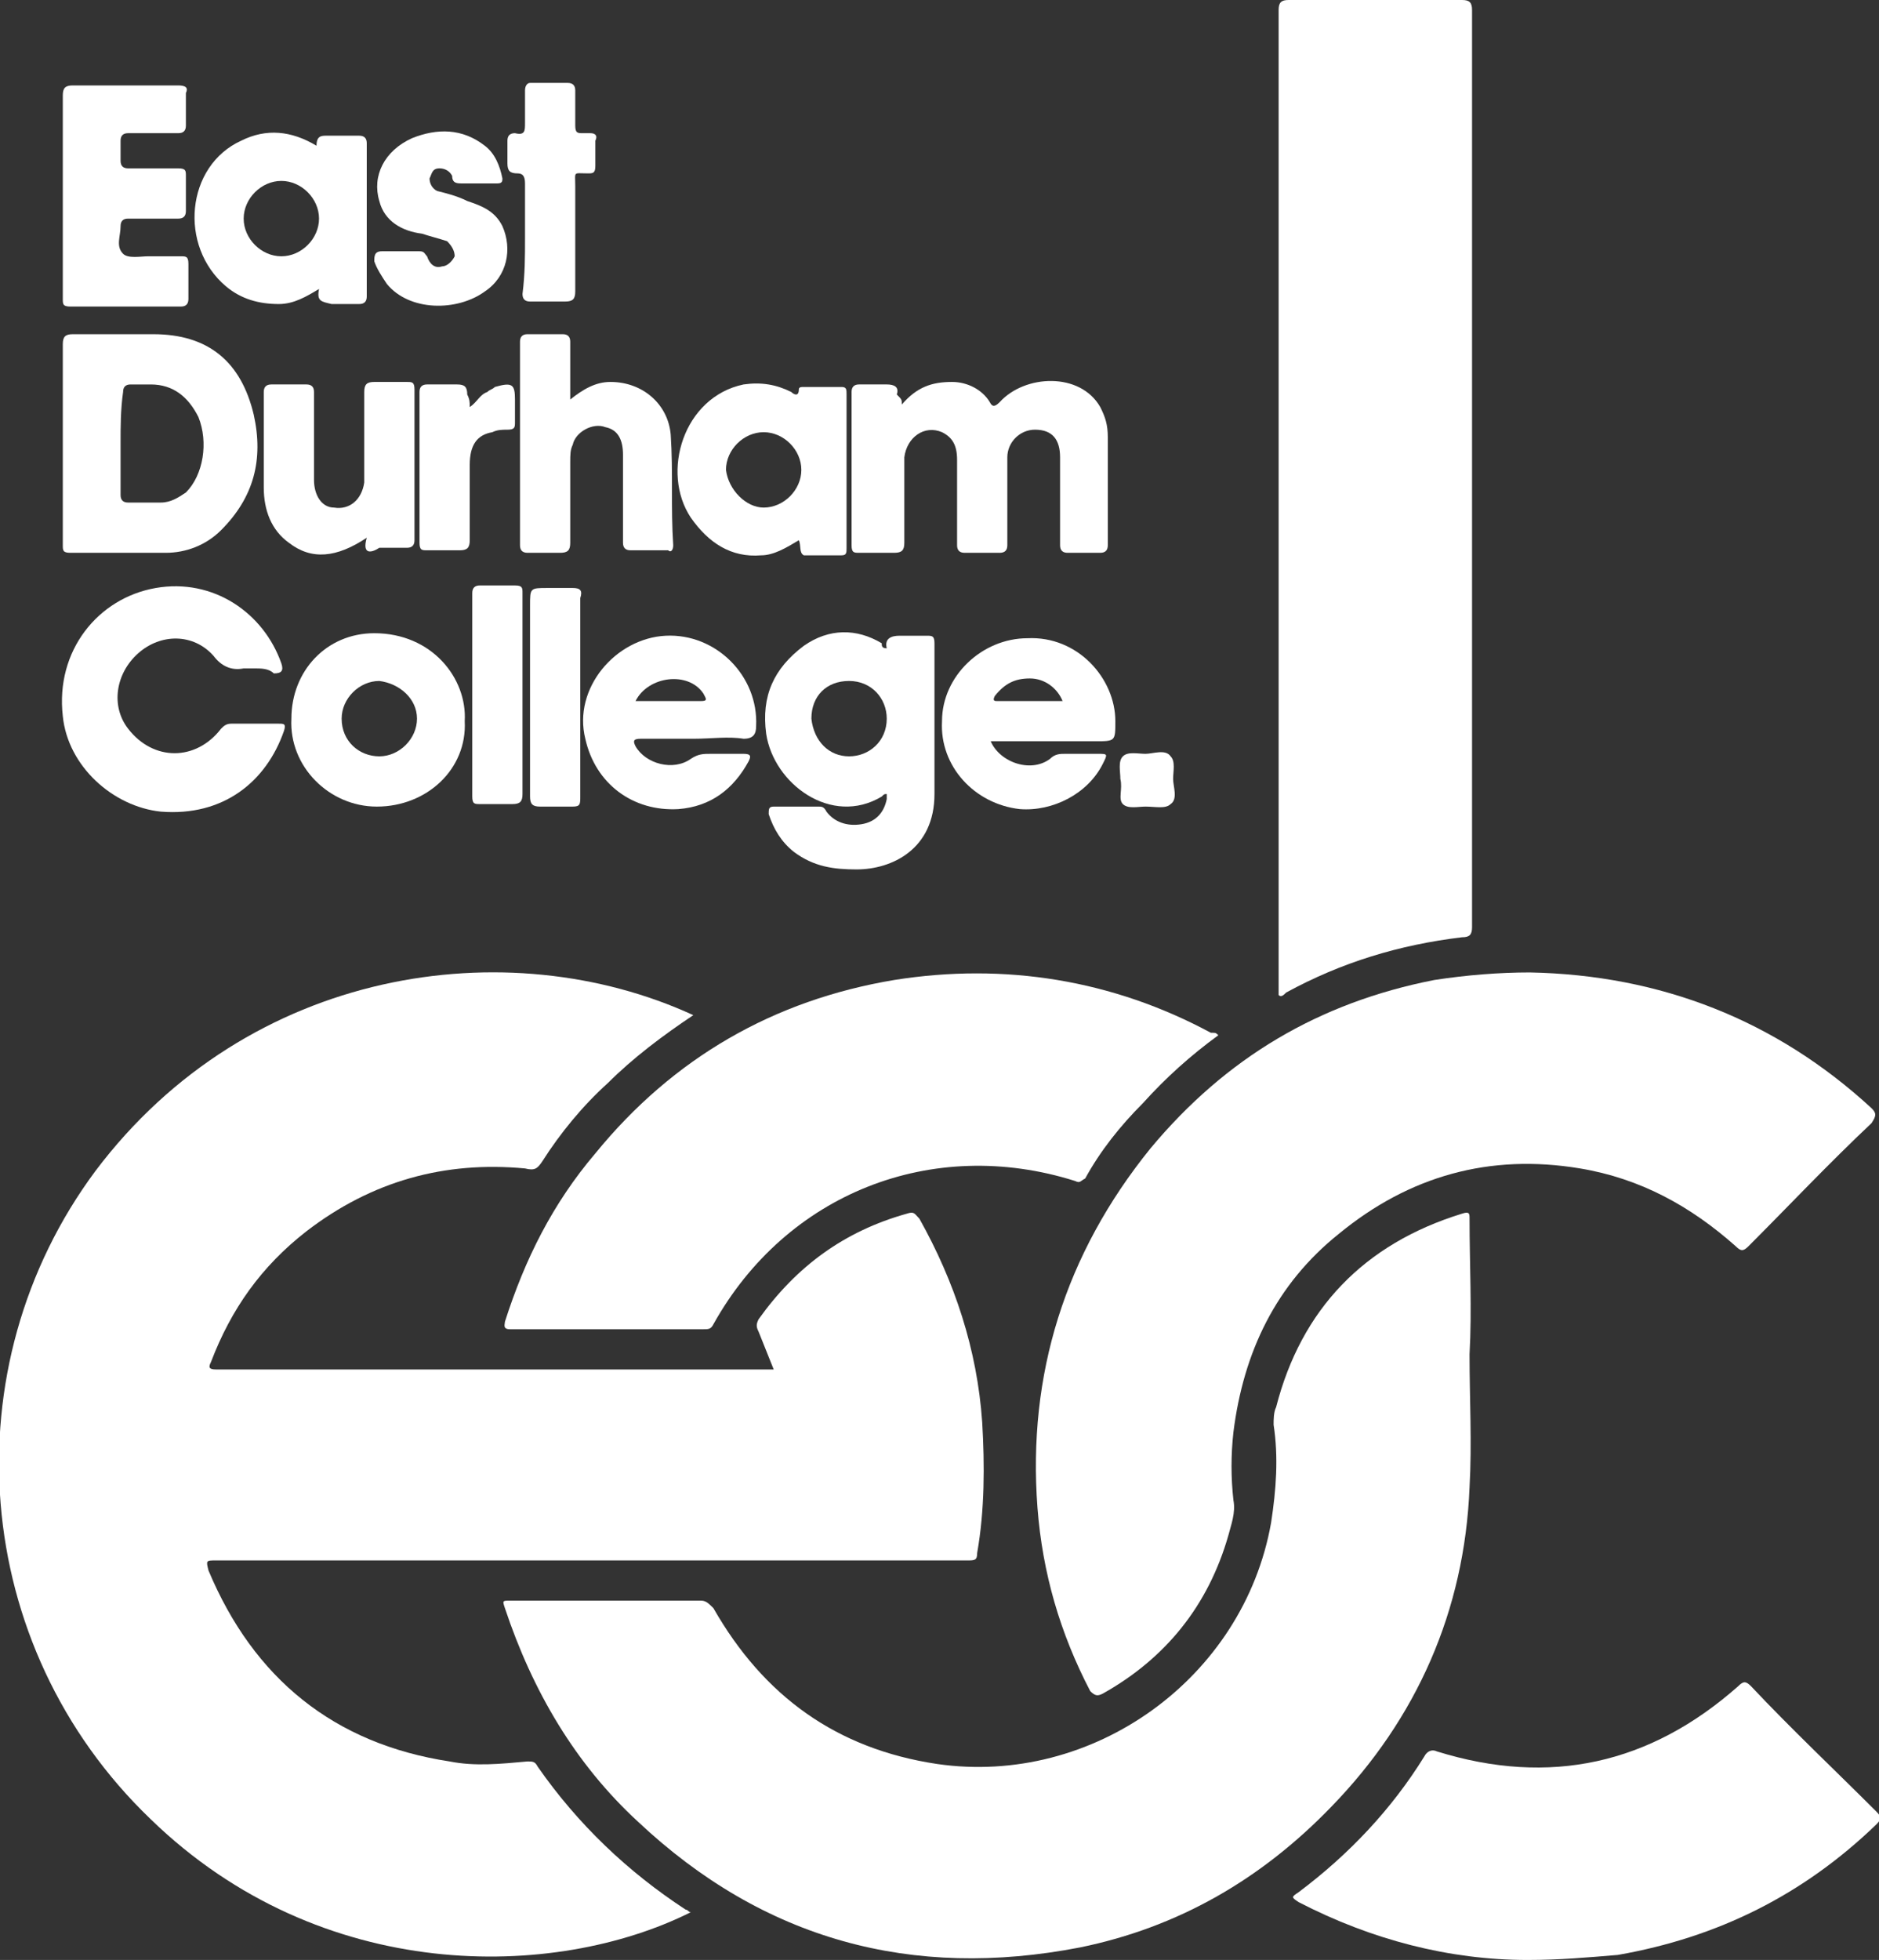
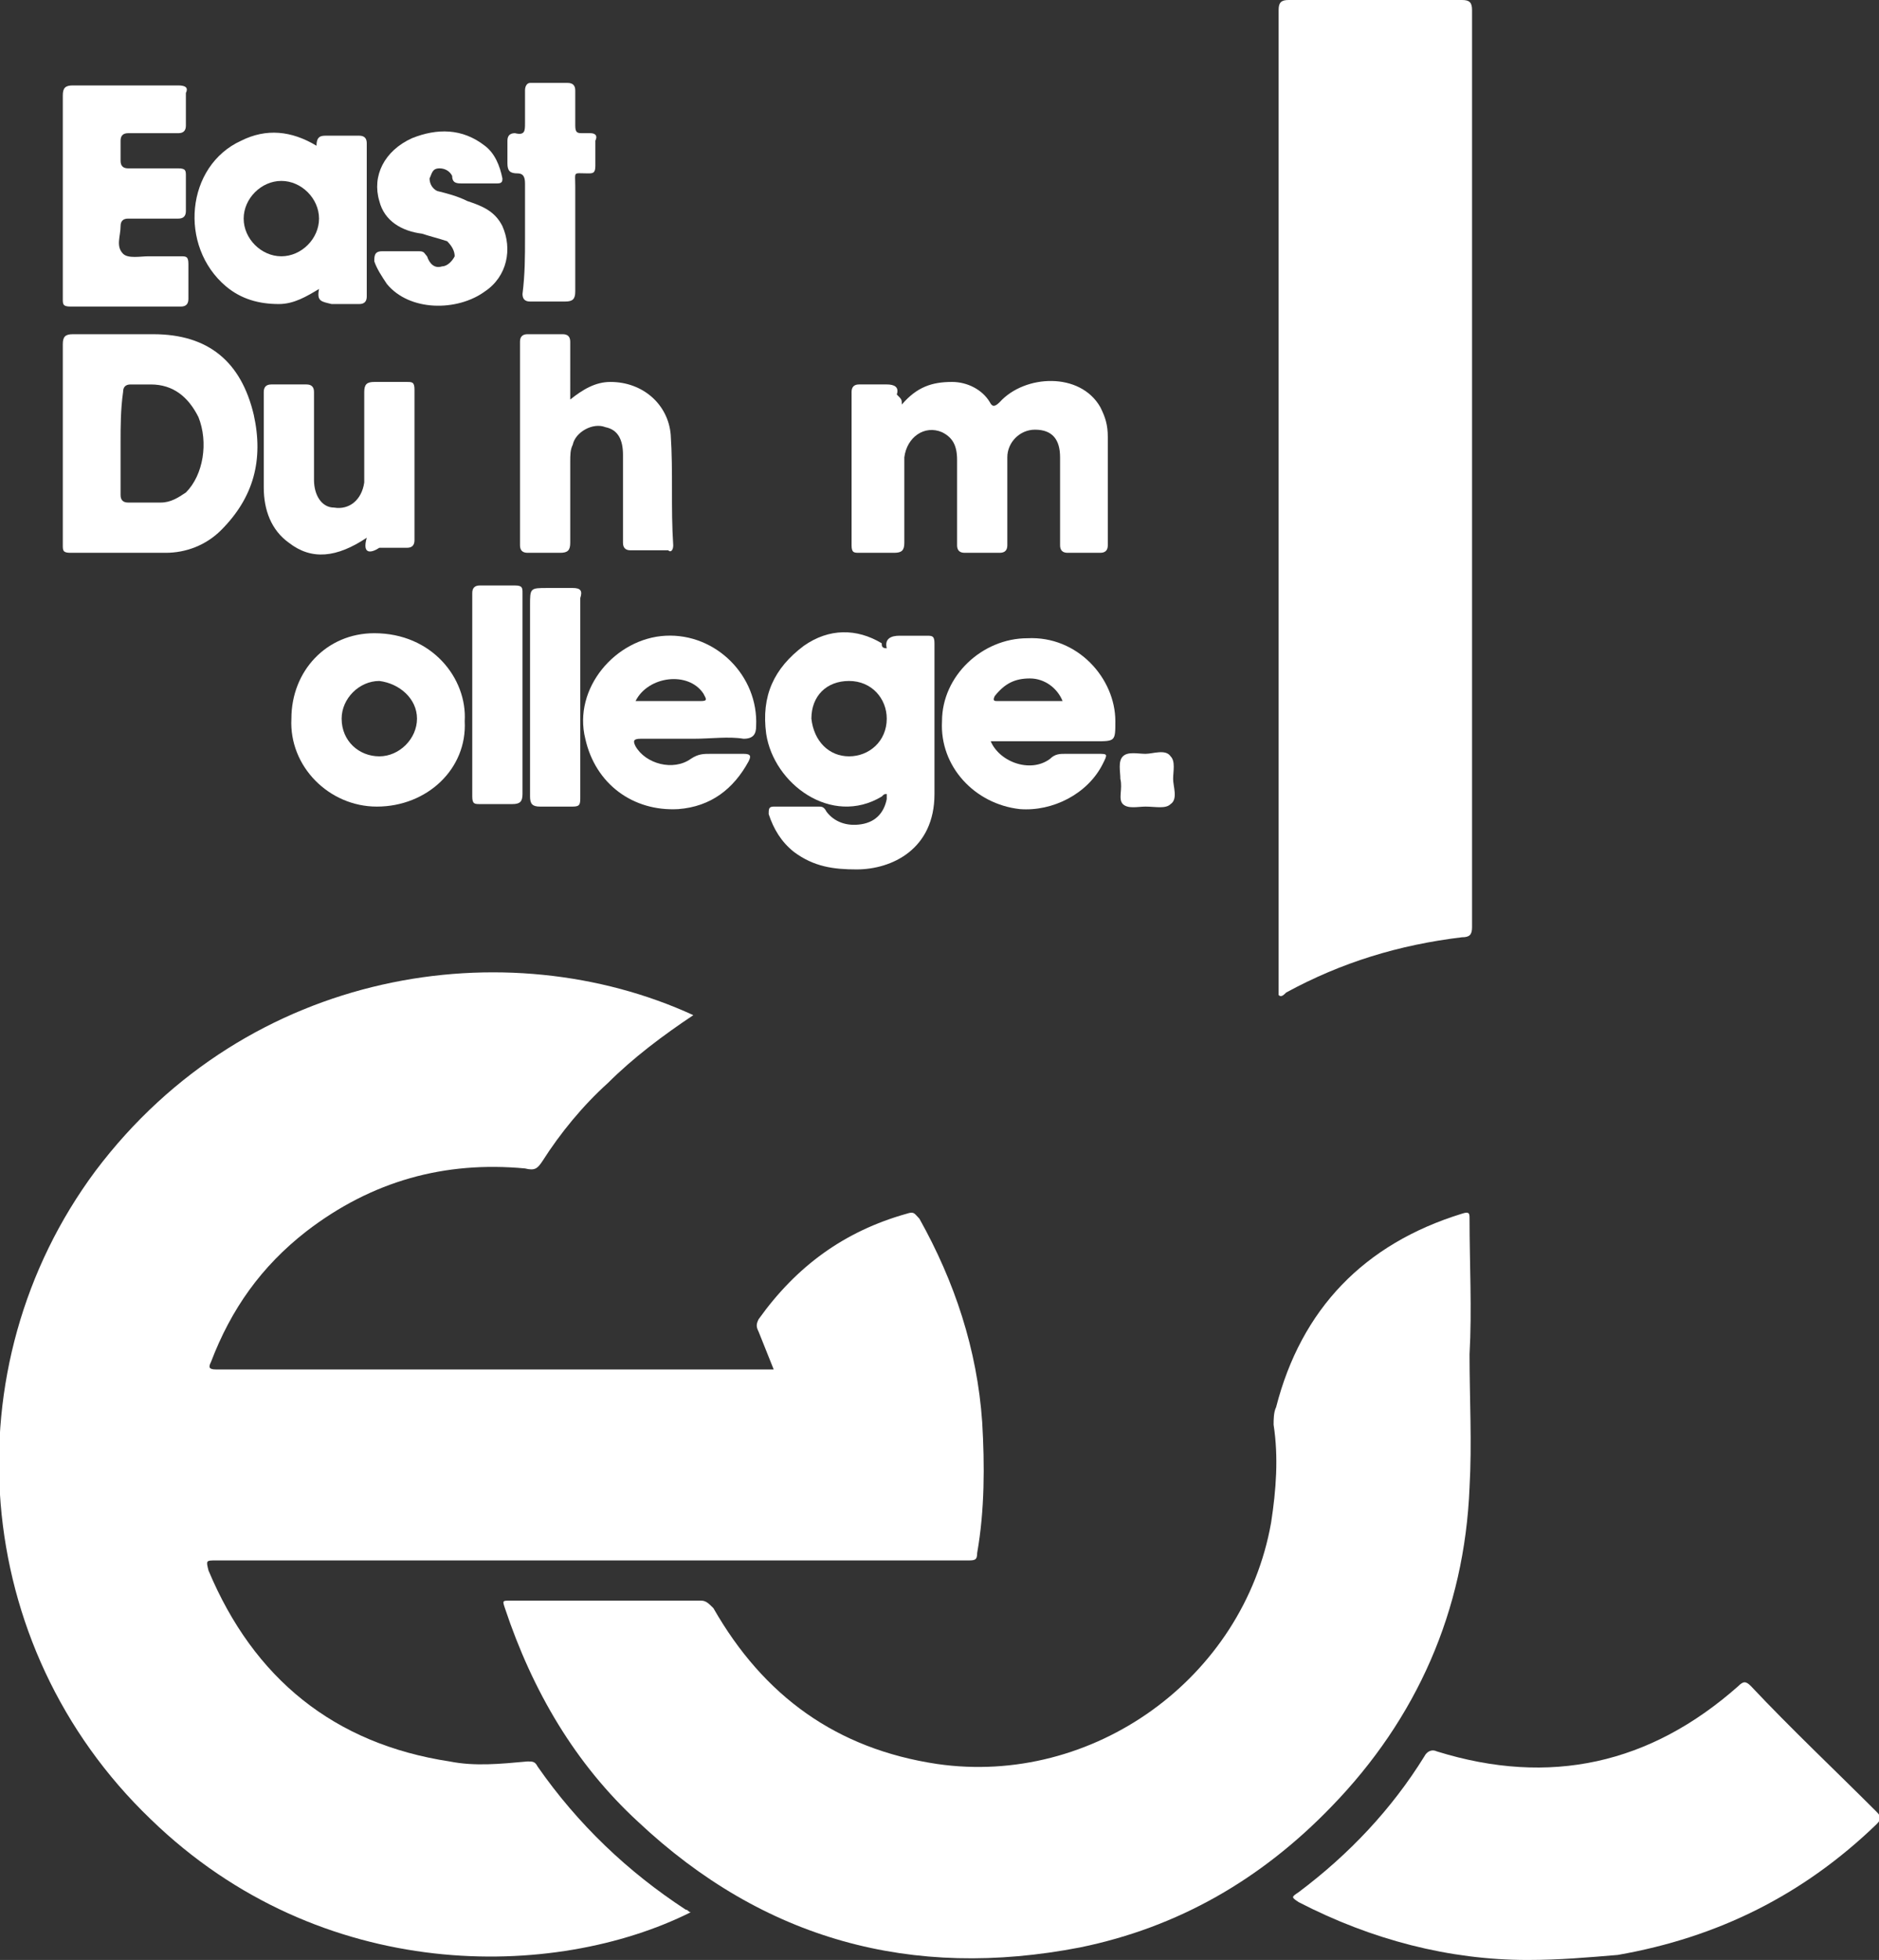
<svg xmlns="http://www.w3.org/2000/svg" version="1.1" id="Layer_1" x="0px" y="0px" viewBox="0 0 74.8 78" style="enable-background:new 0 0 74.8 78;" xml:space="preserve">
  <rect x="0" y="0" width="74.8" height="78" fill="#333333" stroke="none" />
  <style type="text/css">
	.st0{fill:#FFFFFF;}
</style>
  <g>
    <g>
      <path class="st0" d="M27.6,40.4c-1.2,0.8-2.4,1.7-3.4,2.7c-1,0.9-1.9,2-2.6,3.1c-0.2,0.3-0.3,0.4-0.7,0.3    c-3.2-0.3-6.1,0.5-8.7,2.5c-1.8,1.4-3,3.1-3.8,5.2c-0.1,0.2-0.1,0.3,0.2,0.3c7.3,0,14.7,0,22,0c0.1,0,0.1,0,0.2,0    c-0.2-0.5-0.4-1-0.6-1.5c-0.1-0.2-0.1-0.3,0-0.5c1.5-2.1,3.4-3.5,5.9-4.2c0.3-0.1,0.3,0,0.5,0.2c1.4,2.5,2.3,5.2,2.5,8.1    c0.1,1.7,0.1,3.5-0.2,5.2c0,0.3-0.1,0.3-0.4,0.3c-6.1,0-12.1,0-18.2,0c-3.9,0-7.8,0-11.7,0c-0.4,0-0.4,0-0.3,0.4    c1.8,4.3,5,6.9,9.6,7.6c1,0.2,2,0.1,3.1,0c0.2,0,0.3,0,0.4,0.2c1.6,2.3,3.6,4.2,5.9,5.7c0.1,0,0.1,0.1,0.2,0.1    C22.1,78.8,12.8,79,6,72.4c-7.2-6.9-8-18-2.2-25.8C9.9,38.5,20.2,37,27.6,40.4" />
      <path class="st0" d="M50.9,39.6v-0.4c0-27.6,0-11.2,0-38.8C50.9,0.1,51,0,51.3,0c2.3,0,4.6,0,6.9,0c0.3,0,0.4,0.1,0.4,0.4    c0,9.9,0-5,0,4.8c0,17,0,14.7,0,31.7c0,0.3-0.1,0.4-0.4,0.4c-2.5,0.3-4.8,1-7,2.2C51.1,39.6,51,39.7,50.9,39.6" />
      <path class="st0" d="M58.5,53.9c0,1.8,0.1,3.5,0,5.3c-0.2,4.9-2.1,9.2-5.5,12.7c-2.8,2.9-6.1,4.8-10,5.6c-6.7,1.3-12.6-0.3-17.6-5    c-2.5-2.3-4.2-5.2-5.3-8.5c-0.1-0.3-0.1-0.3,0.2-0.3c2.5,0,5.1,0,7.6,0c0.2,0,0.3,0.1,0.5,0.3c2,3.5,4.9,5.6,8.9,6.2    c6.2,0.9,12.2-3.4,13.3-9.6c0.2-1.3,0.3-2.6,0.1-3.9c0-0.2,0-0.5,0.1-0.7c1-3.9,3.5-6.5,7.4-7.7c0.3-0.1,0.3,0,0.3,0.2    C58.5,50.3,58.6,52.1,58.5,53.9L58.5,53.9z" />
-       <path class="st0" d="M60.9,38.7c5.2,0.1,9.8,1.9,13.6,5.4c0.2,0.2,0.2,0.3,0,0.6c-1.7,1.6-3.3,3.3-4.9,4.9c-0.2,0.2-0.3,0.2-0.5,0    c-1.8-1.6-3.8-2.7-6.2-3.1c-3.6-0.6-6.8,0.3-9.6,2.6c-2.5,2-3.8,4.7-4.2,7.9c-0.1,0.9-0.1,1.8,0,2.7c0.1,0.5-0.1,1-0.2,1.4    c-0.8,2.8-2.5,4.9-5,6.3c-0.2,0.1-0.3,0.1-0.5-0.1c-1.2-2.3-1.9-4.7-2.1-7.3c-0.4-5.3,1.1-10.1,4.5-14.3c3-3.6,6.7-5.8,11.3-6.7    C58.4,38.8,59.7,38.7,60.9,38.7" />
-       <path class="st0" d="M48.5,41.2c-1.1,0.8-2.1,1.7-3,2.7c-0.9,0.9-1.7,1.9-2.3,3C43,47,43,47.1,42.8,47c-5.7-1.8-11.5,0.5-14.4,5.7    c-0.1,0.2-0.2,0.2-0.4,0.2c-2.6,0-5.2,0-7.7,0c-0.3,0-0.2-0.2-0.2-0.3c0.8-2.5,1.9-4.7,3.6-6.7c3.1-3.8,7.1-6.1,11.9-6.9    c4.4-0.7,8.7,0,12.6,2.1C48.4,41.1,48.4,41.1,48.5,41.2" />
      <path class="st0" d="M60.8,78c-3.1,0-6.2-0.8-9.1-2.3c-0.3-0.2-0.3-0.2,0-0.4c2-1.5,3.7-3.3,5-5.4c0.1-0.2,0.3-0.3,0.5-0.2    c4.5,1.4,8.5,0.5,12-2.6c0.2-0.2,0.3-0.2,0.5,0c1.6,1.7,3.3,3.3,5,5c0.2,0.2,0.2,0.3,0,0.5c-2.9,2.8-6.3,4.5-10.3,5.2    C63.2,77.9,62.1,78,60.8,78" />
    </g>
    <g>
      <path class="st0" d="M4.8,17.6c0,0.7,0,1.4,0,2.1c0,0.2,0.1,0.3,0.3,0.3c0.4,0,0.9,0,1.3,0s0.7-0.2,1-0.4c0.7-0.7,0.9-2,0.5-3    c-0.4-0.8-1-1.3-1.9-1.3c-0.3,0-0.5,0-0.8,0c-0.2,0-0.3,0.1-0.3,0.3C4.8,16.3,4.8,17,4.8,17.6 M2.5,17.7c0-1.3,0-2.6,0-4    c0-0.3,0.1-0.4,0.4-0.4c1.1,0,2.1,0,3.2,0c2.2,0,3.5,1.1,4,3.2c0.4,1.8,0,3.3-1.3,4.6C8.2,21.7,7.4,22,6.6,22c-1.3,0-2.5,0-3.8,0    c-0.3,0-0.3-0.1-0.3-0.3C2.5,20.3,2.5,19,2.5,17.7" />
      <path class="st0" d="M33.8,30.1c0.8,0,1.5-0.6,1.5-1.5c0-0.8-0.6-1.5-1.5-1.5s-1.5,0.6-1.5,1.5C32.4,29.5,33,30.1,33.8,30.1     M35.3,25.8c-0.1-0.4,0.2-0.5,0.5-0.5c0.4,0,0.8,0,1.1,0c0.2,0,0.3,0,0.3,0.3c0,2,0,4,0,6c0,2.2-1.7,3-3.1,3    c-0.9,0-1.7-0.1-2.5-0.7c-0.5-0.4-0.8-0.9-1-1.5c0-0.2,0-0.3,0.2-0.3c0.6,0,1.2,0,1.8,0c0.1,0,0.2,0,0.3,0.2    c0.3,0.4,0.8,0.6,1.4,0.5c0.6-0.1,0.9-0.5,1-1c0-0.1,0-0.2,0-0.2c-0.1,0-0.1,0-0.2,0.1c-2,1.2-4.3-0.5-4.6-2.5    c-0.2-1.5,0.3-2.6,1.5-3.5c1-0.7,2.1-0.7,3.1-0.1C35.1,25.7,35.1,25.8,35.3,25.8" />
      <path class="st0" d="M35.9,16.1c0.6-0.7,1.2-0.9,2-0.9c0.6,0,1.2,0.3,1.5,0.8c0.1,0.2,0.2,0.2,0.4,0c1-1.1,3.2-1.2,4,0.2    c0.2,0.4,0.3,0.7,0.3,1.2c0,1.4,0,2.9,0,4.3c0,0.2-0.1,0.3-0.3,0.3c-0.4,0-0.9,0-1.3,0c-0.2,0-0.3-0.1-0.3-0.3c0-1.1,0-2.1,0-3.2    c0-0.1,0-0.2,0-0.3c0-0.7-0.3-1.1-1-1.1c-0.6,0-1.1,0.5-1.1,1.1c0,1.1,0,2.2,0,3.3c0,0.1,0,0.2,0,0.2c0,0.2-0.1,0.3-0.3,0.3    c-0.5,0-0.9,0-1.4,0c-0.2,0-0.3-0.1-0.3-0.3c0-1.1,0-2.3,0-3.4c0-0.6-0.2-0.9-0.6-1.1c-0.7-0.3-1.4,0.2-1.5,1c0,1.1,0,2.3,0,3.4    c0,0.3-0.1,0.4-0.4,0.4c-0.5,0-0.9,0-1.4,0c-0.2,0-0.3,0-0.3-0.3c0-2,0-4.1,0-6.1c0-0.2,0.1-0.3,0.3-0.3c0.4,0,0.7,0,1.1,0    c0.3,0,0.5,0.1,0.4,0.4C35.9,15.9,35.9,15.9,35.9,16.1" />
-       <path class="st0" d="M10.1,26.6c-0.1,0-0.2,0-0.4,0c-0.5,0.1-0.9-0.1-1.2-0.5c-0.8-0.9-2.1-0.9-3-0.1s-1.1,2.1-0.4,3    c1,1.3,2.7,1.3,3.7,0c0.1-0.1,0.2-0.2,0.4-0.2c0.6,0,1.3,0,1.9,0c0.2,0,0.3,0,0.2,0.3c-0.7,2-2.4,3.4-4.9,3.2    c-1.9-0.2-3.7-1.8-3.9-3.8c-0.3-2.6,1.4-4.7,3.7-5.1s4.3,1,5,3c0.1,0.3,0,0.4-0.3,0.4C10.7,26.6,10.4,26.6,10.1,26.6" />
      <path class="st0" d="M2.5,7.7c0-1.3,0-2.6,0-3.9c0-0.3,0.1-0.4,0.4-0.4c1.4,0,2.8,0,4.2,0c0.3,0,0.4,0.1,0.3,0.3    c0,0.4,0,0.8,0,1.3c0,0.2-0.1,0.3-0.3,0.3c-0.7,0-1.4,0-2,0c-0.2,0-0.3,0.1-0.3,0.3c0,0.2,0,0.5,0,0.8c0,0.2,0.1,0.3,0.3,0.3    c0.7,0,1.4,0,2,0c0.3,0,0.3,0.1,0.3,0.3c0,0.5,0,0.9,0,1.4c0,0.2-0.1,0.3-0.3,0.3c-0.7,0-1.4,0-2,0C4.9,8.7,4.8,8.8,4.8,9    c0,0.4-0.2,0.8,0.1,1.1c0.2,0.2,0.7,0.1,1,0.1c0.4,0,0.8,0,1.3,0c0.2,0,0.3,0,0.3,0.3c0,0.5,0,0.9,0,1.4c0,0.2-0.1,0.3-0.3,0.3    c-1.5,0-3,0-4.4,0c-0.3,0-0.3-0.1-0.3-0.3C2.5,10.3,2.5,9,2.5,7.7" />
      <path class="st0" d="M9.7,8.7c0,0.8,0.7,1.5,1.5,1.5s1.5-0.7,1.5-1.5S12,7.2,11.2,7.2S9.7,7.9,9.7,8.7 M12.7,11.5    c-0.5,0.3-1,0.6-1.6,0.6c-0.8,0-1.5-0.2-2.1-0.7C7.1,9.8,7.4,6.6,9.6,5.6c1-0.5,2-0.4,3,0.2c0-0.4,0.2-0.4,0.4-0.4    c0.4,0,0.9,0,1.3,0c0.2,0,0.3,0.1,0.3,0.3c0,2,0,4.1,0,6.1c0,0.2-0.1,0.3-0.3,0.3c-0.4,0-0.8,0-1.1,0C12.8,12,12.6,12,12.7,11.5" />
-       <path class="st0" d="M30.4,20.2c0.8,0,1.5-0.7,1.5-1.5s-0.7-1.5-1.5-1.5s-1.5,0.7-1.5,1.5C29,19.5,29.7,20.2,30.4,20.2 M31.8,21.5    c-0.5,0.3-1,0.6-1.5,0.6c-1.2,0.1-2.1-0.5-2.8-1.5c-1.2-1.8-0.3-4.8,2.1-5.3c0.7-0.1,1.3,0,1.9,0.3c0.1,0.1,0.3,0.2,0.3-0.1    c0-0.1,0.1-0.1,0.2-0.1c0.5,0,1,0,1.5,0c0.2,0,0.2,0.1,0.2,0.3c0,2,0,4.1,0,6.1c0,0.2,0,0.3-0.2,0.3c-0.5,0-1,0-1.5,0    C31.8,22,31.9,21.7,31.8,21.5" />
      <path class="st0" d="M22.7,15.9c0.5-0.4,1-0.7,1.6-0.7c1.3,0,2.3,0.9,2.4,2.1c0.1,1.5,0,2.9,0.1,4.4c0,0.2-0.1,0.3-0.2,0.2    c-0.5,0-1,0-1.5,0c-0.2,0-0.3-0.1-0.3-0.3c0-1.2,0-2.4,0-3.5c0-0.6-0.2-1-0.7-1.1c-0.5-0.2-1.2,0.2-1.3,0.7    c-0.1,0.2-0.1,0.4-0.1,0.7c0,1.1,0,2.1,0,3.2c0,0.3-0.1,0.4-0.4,0.4c-0.4,0-0.8,0-1.3,0c-0.2,0-0.3-0.1-0.3-0.3c0-2.7,0-5.4,0-8.1    c0-0.2,0.1-0.3,0.3-0.3c0.5,0,0.9,0,1.4,0c0.2,0,0.3,0.1,0.3,0.3C22.7,14.4,22.7,15.1,22.7,15.9" />
      <path class="st0" d="M42.3,27.9C42.1,27.4,41.6,27,41,27s-1,0.2-1.4,0.7c-0.1,0.2,0,0.2,0.1,0.2C40.6,27.9,41.5,27.9,42.3,27.9     M39.4,29.4c0.3,0.9,1.6,1.4,2.4,0.8C42,30,42.2,30,42.4,30c0.4,0,0.9,0,1.3,0c0.4,0,0.4,0,0.2,0.4c-0.6,1.2-2,1.9-3.3,1.8    c-1.8-0.2-3.2-1.7-3.1-3.5c0-1.8,1.6-3.3,3.4-3.3c2-0.1,3.5,1.6,3.5,3.3c0,0.8,0,0.8-0.8,0.8c-1.3,0-2.5,0-3.8,0h-0.4V29.4z" />
      <path class="st0" d="M25.3,27.9h0.4c0.7,0,1.5,0,2.2,0c0.3,0,0.2-0.1,0.1-0.3C27.4,26.7,25.8,26.9,25.3,27.9 M27.6,29.4    c-0.7,0-1.4,0-2.1,0c-0.3,0-0.3,0.1-0.2,0.3c0.4,0.7,1.5,1,2.2,0.5C27.8,30,28,30,28.3,30c0.4,0,0.8,0,1.3,0    c0.3,0,0.3,0.1,0.2,0.3c-0.6,1.1-1.5,1.8-2.8,1.9c-1.8,0.1-3.3-1-3.7-2.8c-0.5-2,1.2-4,3.2-4.1s3.7,1.6,3.6,3.6    c0,0.3-0.1,0.5-0.5,0.5C29,29.3,28.3,29.4,27.6,29.4" />
      <path class="st0" d="M15.1,30.1c0.8,0,1.5-0.7,1.5-1.5s-0.7-1.4-1.5-1.5c-0.8,0-1.5,0.7-1.5,1.5C13.6,29.5,14.3,30.1,15.1,30.1     M18.5,28.7c0.1,1.9-1.5,3.4-3.5,3.4c-1.9,0-3.5-1.6-3.4-3.5c0-1.9,1.4-3.4,3.3-3.4C17.2,25.2,18.6,27,18.5,28.7" />
      <path class="st0" d="M14.6,21.4c-1.2,0.8-2.2,0.9-3.1,0.2c-0.7-0.5-1-1.3-1-2.2c0-1.3,0-2.5,0-3.8c0-0.2,0.1-0.3,0.3-0.3    c0.5,0,1,0,1.4,0c0.2,0,0.3,0.1,0.3,0.3c0,1.2,0,2.4,0,3.5c0,0.6,0.3,1.1,0.8,1.1c0.6,0.1,1.1-0.3,1.2-1c0-0.2,0-0.4,0-0.5    c0-1,0-2.1,0-3.1c0-0.3,0.1-0.4,0.4-0.4c0.4,0,0.8,0,1.3,0c0.2,0,0.3,0,0.3,0.3c0,2,0,4,0,6c0,0.2-0.1,0.3-0.3,0.3    c-0.4,0-0.7,0-1.1,0C14.8,22,14.4,22.1,14.6,21.4" />
      <path class="st0" d="M19,7.3c-0.2,0-0.4,0-0.6,0S18,7.3,18,7c-0.1-0.2-0.3-0.3-0.5-0.3c-0.3,0-0.3,0.2-0.4,0.4    c0,0.2,0.1,0.4,0.3,0.5c0.4,0.1,0.8,0.2,1.2,0.4c0.6,0.2,1.1,0.4,1.4,1c0.4,0.9,0.2,2-0.7,2.6c-1.1,0.8-3,0.8-3.9-0.3    c-0.2-0.3-0.4-0.6-0.5-0.9c0-0.2,0-0.4,0.3-0.4c0.5,0,1,0,1.5,0c0.2,0,0.2,0.1,0.3,0.2c0.1,0.3,0.3,0.5,0.6,0.4    c0.2,0,0.4-0.2,0.5-0.4c0-0.2-0.1-0.4-0.3-0.6c-0.3-0.1-0.7-0.2-1-0.3C16,9.2,15.3,8.8,15.1,8c-0.3-1,0.2-2,1.3-2.5    c1-0.4,2-0.4,2.9,0.3c0.4,0.3,0.6,0.8,0.7,1.3c0,0.1,0,0.2-0.2,0.2C19.5,7.3,19.3,7.3,19,7.3" />
      <path class="st0" d="M20.9,9.5c0-0.7,0-1.5,0-2.2c0-0.3-0.1-0.4-0.3-0.4c-0.3,0-0.4-0.1-0.4-0.4s0-0.6,0-0.9    c0-0.2,0.1-0.3,0.3-0.3c0.4,0.1,0.4-0.1,0.4-0.4c0-0.4,0-0.9,0-1.3c0-0.2,0.1-0.3,0.2-0.3c0.5,0,1,0,1.5,0c0.2,0,0.3,0.1,0.3,0.3    c0,0.5,0,1,0,1.4c0,0.3,0.1,0.3,0.3,0.3c0.1,0,0.2,0,0.3,0c0.2,0,0.3,0.1,0.2,0.3c0,0.3,0,0.6,0,1c0,0.3-0.1,0.3-0.3,0.3    c-0.6,0-0.5-0.1-0.5,0.5c0,1.4,0,2.8,0,4.2c0,0.3-0.1,0.4-0.4,0.4c-0.5,0-0.9,0-1.4,0c-0.2,0-0.3-0.1-0.3-0.3    C20.9,10.9,20.9,10.2,20.9,9.5" />
      <path class="st0" d="M20.8,27.7c0,1.3,0,2.6,0,3.9c0,0.3-0.1,0.4-0.4,0.4c-0.4,0-0.9,0-1.3,0c-0.2,0-0.3,0-0.3-0.3    c0-2.7,0-5.4,0-8.1c0-0.2,0.1-0.3,0.3-0.3c0.5,0,0.9,0,1.4,0c0.3,0,0.3,0.1,0.3,0.3C20.8,25,20.8,26.4,20.8,27.7" />
      <path class="st0" d="M23.1,27.7c0,1.3,0,2.6,0,4c0,0.3,0,0.4-0.3,0.4c-0.4,0-0.9,0-1.3,0c-0.3,0-0.4-0.1-0.4-0.4    c0-2.5,0-5.1,0-7.6c0-0.7,0-0.7,0.7-0.7c0.3,0,0.6,0,1,0c0.3,0,0.4,0.1,0.3,0.4C23.1,25,23.1,26.3,23.1,27.7" />
-       <path class="st0" d="M18.7,16.2c0.3-0.2,0.4-0.5,0.7-0.6c0.1-0.1,0.2-0.1,0.3-0.2c0.7-0.2,0.8-0.1,0.8,0.5c0,0.3,0,0.6,0,0.9    c0,0.2,0,0.3-0.3,0.3c-0.2,0-0.4,0-0.6,0.1c-0.6,0.1-0.9,0.5-0.9,1.3c0,1,0,2,0,3c0,0.3-0.1,0.4-0.4,0.4c-0.4,0-0.9,0-1.3,0    c-0.2,0-0.3,0-0.3-0.3c0-2,0-4,0-6c0-0.2,0.1-0.3,0.3-0.3c0.4,0,0.8,0,1.2,0c0.3,0,0.4,0.1,0.4,0.4C18.7,15.9,18.7,16,18.7,16.2" />
      <path class="st0" d="M44.6,31c0-0.3-0.1-0.7,0.1-0.9c0.2-0.2,0.6-0.1,0.9-0.1c0.3,0,0.8-0.2,1,0.1c0.2,0.2,0.1,0.6,0.1,0.9    s0.2,0.8-0.1,1c-0.2,0.2-0.6,0.1-1,0.1c-0.3,0-0.7,0.1-0.9-0.1C44.5,31.8,44.7,31.4,44.6,31C44.6,31.1,44.6,31.1,44.6,31" />
    </g>
  </g>
</svg>